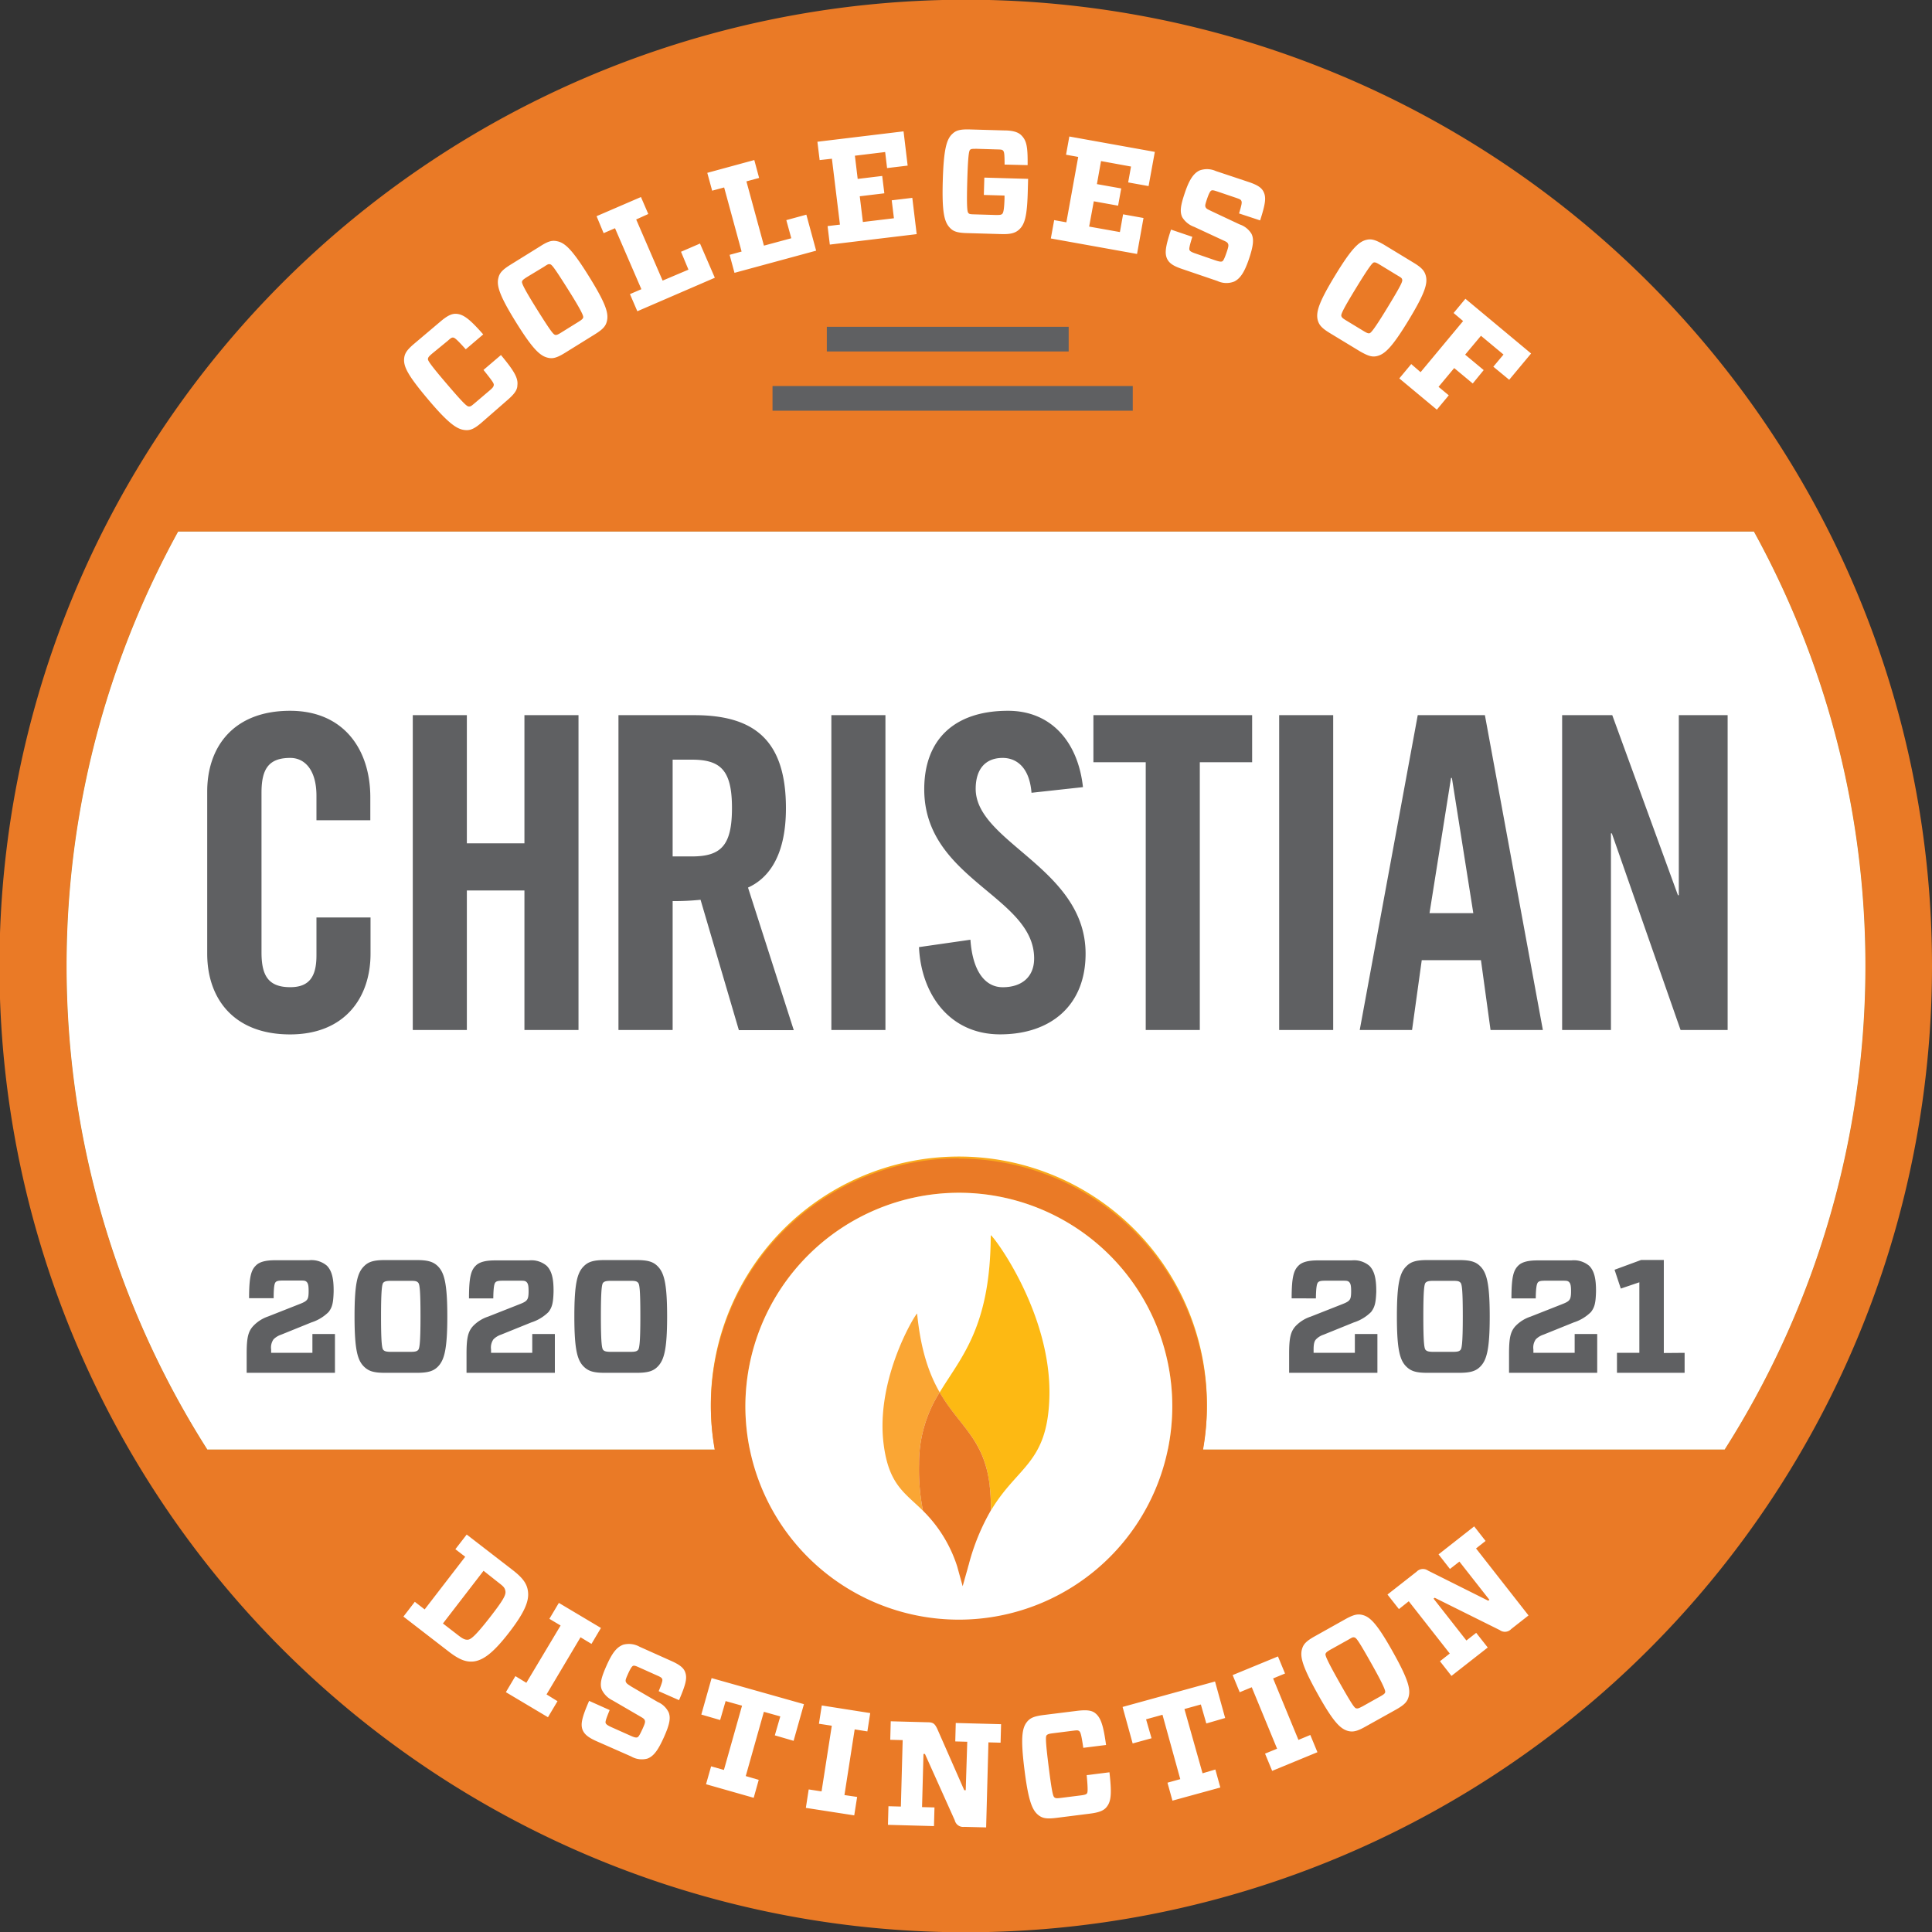
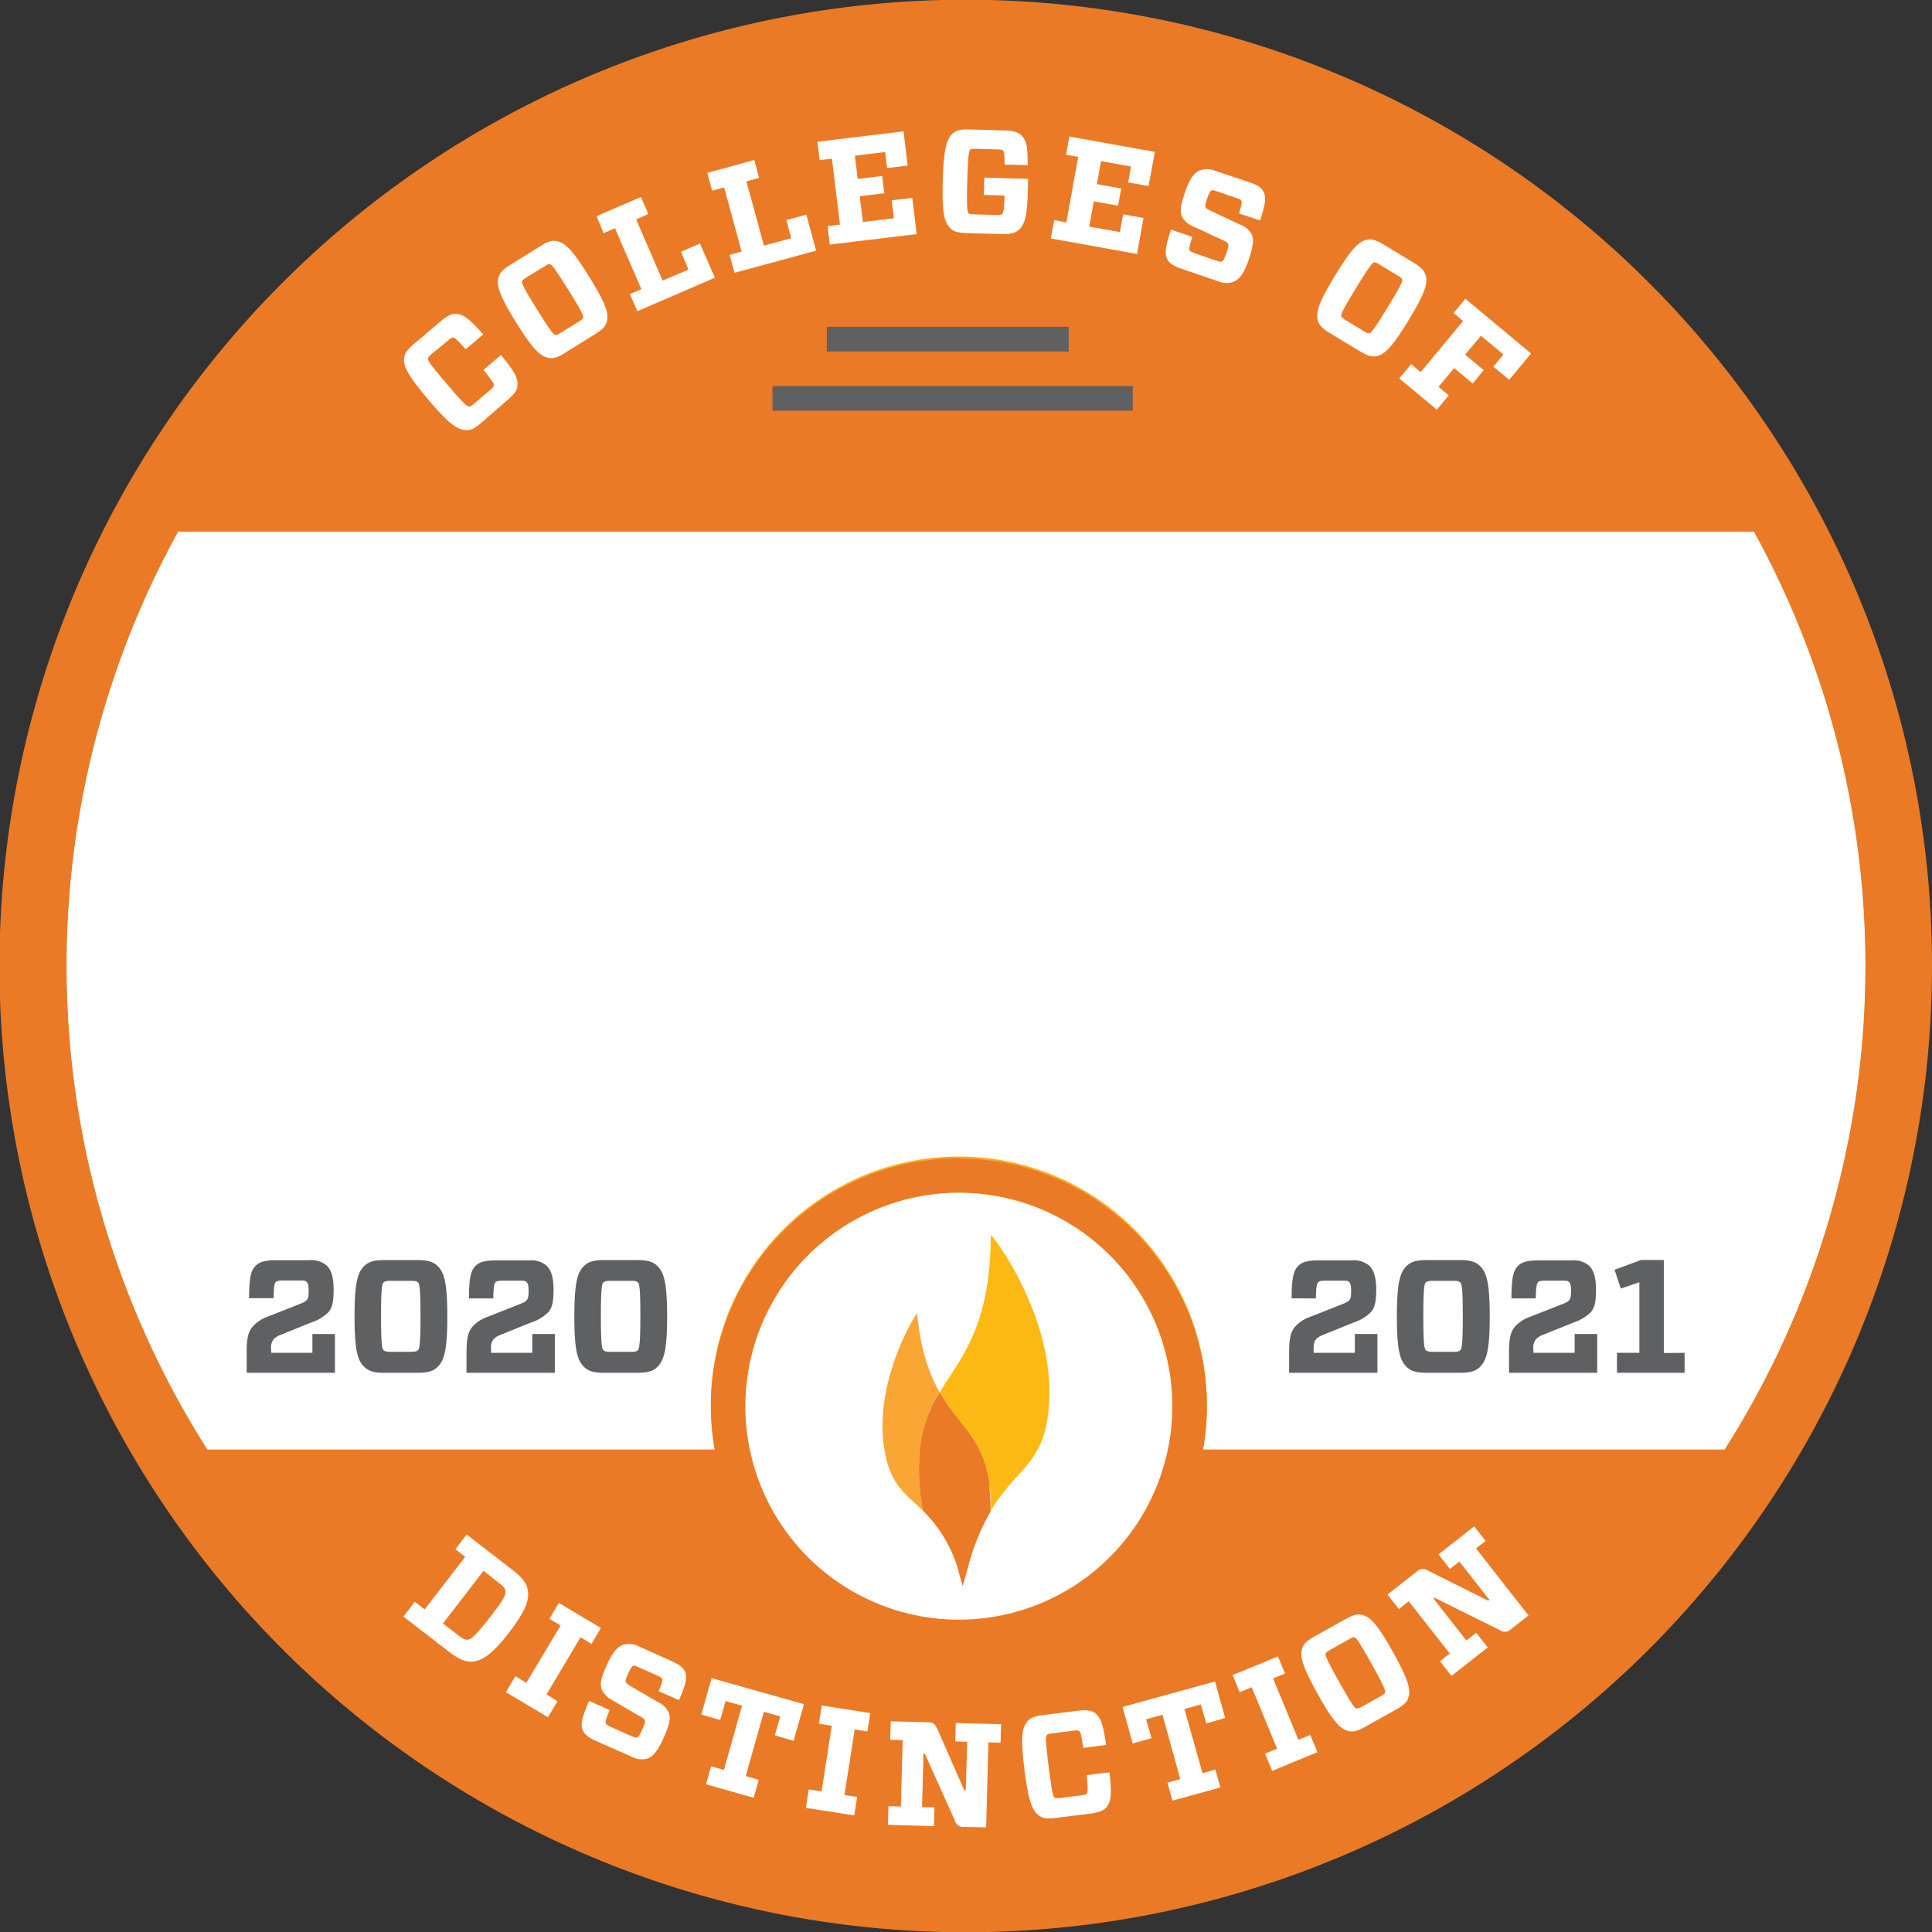
<svg xmlns="http://www.w3.org/2000/svg" viewBox="0 0 353 353">
  <rect x="0" y="0" width="353" height="353" fill="#333333" stroke="none" />
  <defs>
    <style>.cls-1{fill:#ea7a26}.cls-2{fill:#f9aa1c}.cls-3{fill:#fff}.cls-6{fill:#5f6062}</style>
  </defs>
  <g id="Layer_2" data-name="Layer 2">
    <g id="Layer_1-2" data-name="Layer 1">
      <path class="cls-1" d="M321.5 75.85A176.55 176.55 0 1 0 353 176.5a176.3 176.3 0 0 0-31.5-100.65m-283.62 189a164.68 164.68 0 0 1-5.33-167.72h287.91a164.71 164.71 0 0 1-5.34 167.71z" />
      <path class="cls-2" d="M37.88 264.84a164.68 164.68 0 0 1-5.33-167.71h287.91a164.71 164.71 0 0 1-5.34 167.71z" />
      <path class="cls-2" d="M136.17 257a39.08 39.08 0 0 1 35-38.82 39.07 39.07 0 0 0-35 38.82m43.01-38.86a39.07 39.07 0 0 1 35 38.82 39.07 39.07 0 0 0-35-38.82" />
      <path class="cls-3" d="M320.46 97.13H32.55a164.68 164.68 0 0 0 5.33 167.71h92.74a44.59 44.59 0 0 1-.74-7.88 45.32 45.32 0 1 1 89.89 7.88h95.35a164.71 164.71 0 0 0 5.34-167.71" />
      <path class="cls-1" d="M175.19 217.93a39 39 0 1 1-39 39 39.07 39.07 0 0 1 39-39m0-6.29A45.31 45.31 0 1 0 220.51 257a45.32 45.32 0 0 0-45.32-45.31" />
      <path class="cls-3" d="M175.19 217.93a39 39 0 1 1-39 39 39.07 39.07 0 0 1 39-39" />
      <path d="M181.05 276c4.85-8.14 10.28-8.57 10.68-20.52.54-15.77-10.71-30.33-10.71-29.76-.05 16.82-5.47 22.28-9.33 28.69 3.6 6.25 8.19 8.45 9.14 17.11a32.88 32.88 0 0 1 .22 4.48" style="fill:#fdb913" />
      <path d="M171.69 254.39c-1.86-3.22-3.44-7.53-4.12-14.37 0-.44-7.69 11.7-6.11 23.91.95 7.36 3.85 8.81 7.18 12.1a39.24 39.24 0 0 1-.72-8.54 24.18 24.18 0 0 1 3.77-13.1" style="fill:#faa634" />
-       <path class="cls-1" d="M180.84 271.5c-1-8.66-5.55-10.86-9.15-17.11a24.15 24.15 0 0 0-3.77 13.1 38.57 38.57 0 0 0 .72 8.54 25 25 0 0 1 6.25 10.17l1 3.62s.6-2.14.94-3.33c.05-.2.1-.39.16-.58s.05-.17.05-.19a40 40 0 0 1 4-9.74 34.43 34.43 0 0 0-.21-4.48" />
-       <path class="cls-6" d="M57.82 149.87v-4.46c0-4.86-2.23-6.93-4.78-6.93-4 0-5.26 2.07-5.26 6.37V174c0 4.3 1.27 6.37 5.26 6.37 3.58 0 4.78-2.07 4.78-5.81v-6.93h9.88v6.61c0 8.13-4.78 14.76-14.7 14.76-10.36 0-15.14-6.62-15.14-14.74v-29.65c0-8.12 4.78-14.74 15.14-14.74 9.88 0 14.66 7.17 14.66 15.78v4.22zm17.6 38.32v-57.52h9.88v23.42h10.52v-23.42h9.88v57.52h-9.88V162.7H85.3v25.49zm47.48 0H113v-57.52h13.87c11.07 0 16.73 4.7 16.73 17 0 9.24-3.59 13-6.93 14.5l8.36 26.05H135l-7-23.82a47.32 47.32 0 0 1-5.1.24zm0-31.71h3.51c5.34 0 7.33-2 7.33-8.84s-2-8.84-7.33-8.84h-3.51zm29 31.71v-57.52h9.88v57.52zm36.57-43.34c-.4-4.94-3-6.37-5.26-6.37-3.19 0-4.94 2.07-4.94 5.65 0 9.8 20.08 14.5 20.08 30.12 0 9.48-6.38 14.74-15.62 14.74s-14.42-7.33-14.82-15.94l9.4-1.35c.4 5.81 2.71 8.68 5.9 8.68 3.42 0 5.74-1.83 5.74-5.26 0-11.39-20.08-14.42-20.08-30.91 0-9.16 5.58-14.34 15.3-14.34 8 0 12.82 5.82 13.7 13.95zm20.87-5.58h-9.56v-8.6h29v8.6h-9.56v48.92h-9.88zm24.38 48.92v-57.52h9.87v57.52zm24.28 0h-9.56l10.6-57.52h12.27l10.59 57.52h-9.56l-1.75-12.75h-10.82zm3.19-21.35h8l-3.91-24.7h-.16zm24.23 21.35v-57.52h9.16l12 32.9h.16v-32.9h8.92v57.52h-8.6l-12.56-35.93h-.16v35.93z" />
+       <path class="cls-1" d="M180.84 271.5c-1-8.66-5.55-10.86-9.15-17.11a24.15 24.15 0 0 0-3.77 13.1 38.57 38.57 0 0 0 .72 8.54 25 25 0 0 1 6.25 10.17l1 3.62s.6-2.14.94-3.33c.05-.2.1-.39.16-.58a40 40 0 0 1 4-9.74 34.43 34.43 0 0 0-.21-4.48" />
      <path class="cls-3" d="M96.47 290.8c.22 1.71-.59 3.78-3.47 7.5s-4.67 5-6.38 5.26c-1.44.18-2.7-.31-4.61-1.78l-8.3-6.41 2.08-2.7 1.8 1.39 7.41-9.62-1.8-1.38 2.07-2.68 8.3 6.41c1.92 1.47 2.73 2.55 2.9 4.01zm-15.54 5.83 2.72 2.1c.9.7 1.31.91 1.86.86s1.46-.82 3.94-4 3-4.15 2.9-4.83-.38-.91-1.28-1.61L88.35 287zm20.93 14.2-1.74 2.93-7.69-4.58 1.74-2.93 2 1.22 6.26-10.47-2.05-1.22 1.73-2.91 7.69 4.58-1.73 2.91-2-1.21-6.21 10.44zm16.45 10.48a3.87 3.87 0 0 1-3-.39l-6.31-2.78c-1.46-.65-2.21-1.23-2.55-2.06-.39-1-.17-2.21 1.19-5.31l3.75 1.68c-.71 1.73-.81 2.16-.73 2.37s.29.4 1 .73l3.49 1.56c.71.32 1 .4 1.27.33s.52-.56 1-1.6c.39-.87.51-1.2.39-1.52s-.4-.44-1.06-.83l-4.81-2.8a4.22 4.22 0 0 1-2-2c-.36-1-.13-2.11.92-4.45s1.86-3.29 3-3.73a4 4 0 0 1 3 .37l5.78 2.59c1.48.66 2.23 1.23 2.53 2 .41 1.07.21 2.11-1.1 5.17l-3.72-1.64c.65-1.58.74-2 .64-2.23s-.28-.36-1-.67l-3.21-1.44c-.64-.29-.9-.37-1.11-.29s-.51.54-.93 1.48-.51 1.2-.37 1.49.33.39 1 .83l4.82 2.81a3.93 3.93 0 0 1 2 1.93c.37 1 .17 2.15-.88 4.49s-1.85 3.47-3 3.91zm20.32 3.89-.92 3.28L129 326l.93-3.27 2.34.66 3.31-11.74-3-.84-1 3.46-3.44-1 1.88-6.66 16.87 4.76-1.89 6.7-3.43-1 1-3.46-3-.84-3.31 11.74zm17.98 3.12-.53 3.37-8.84-1.37.52-3.37 2.35.36 1.87-12-2.35-.36.52-3.34L159 313l-.52 3.35-2.32-.37-1.87 12zm20.12-10.08-2.19-.06.09-3.37 8.28.22-.09 3.38-2.22-.06-.42 15.54-4-.1a1.57 1.57 0 0 1-1.73-1.19L169 320.47h-.27l-.26 9.71 2.27.06-.09 3.41-8.41-.23.09-3.4 2.27.06.33-12.14-2.27-.06.09-3.38 6.76.18c1 0 1.29.28 1.73 1.18l4.94 11.23h.27zM193 332.15c-1.77.22-2.53.07-3.25-.49-1.15-.9-1.85-2.58-2.57-8.32s-.45-7.58.44-8.7c.57-.73 1.26-1.05 3-1.28l6.18-.77c1.66-.2 2.63-.11 3.29.41 1.06.82 1.51 2.29 2 5.83l-4.16.52c-.34-2.31-.49-2.86-.74-3.05s-.42-.16-1.18-.07l-3.57.45c-.83.1-1 .18-1.2.37s-.24.95.36 5.73.81 5.43 1.05 5.62.44.19 1.27.09l3.57-.45c.78-.1 1-.2 1.12-.38s.19-.68-.06-3.32l4.16-.52c.41 3.68.36 5.24-.49 6.3-.54.72-1.45 1.05-3.12 1.26zm29.06-8.84.91 3.29-8.75 2.4-.91-3.28 2.34-.65-3.25-11.76-3 .83 1 3.46-3.45.95-1.84-6.67 16.89-4.65 1.85 6.67-3.44 1-1-3.47-3 .83 3.31 11.74zm17.35-6.31 1.3 3.15-8.27 3.41-1.3-3.15 2.2-.9-4.63-11.23-2.2.91-1.29-3.13 8.28-3.41 1.29 3.12-2.18.9 4.63 11.23zm6.39-21.15c1.58-.88 2.31-1 3.2-.76 1.38.37 2.66 1.67 5.5 6.74s3.26 6.83 2.86 8.23c-.25.88-.74 1.43-2.32 2.32l-5.58 3.11c-1.55.88-2.31 1-3.19.77-1.4-.4-2.69-1.69-5.51-6.75s-3.27-6.84-2.86-8.22c.25-.88.77-1.45 2.33-2.32zm2 16.28c.26.08.47 0 1.21-.39l3.14-1.76c.7-.39.89-.56.94-.8s-.14-1-2.48-5.16-2.77-4.73-3.1-4.83-.46 0-1.17.41l-3.14 1.75c-.73.41-.89.56-1 .8s.14 1 2.49 5.17 2.79 4.73 3.08 4.81zm18.85-26.81-1.73 1.35-2.08-2.67 6.51-5.11 2.08 2.66-1.74 1.37 9.59 12.24-3.17 2.49a1.57 1.57 0 0 1-2.08.19l-11.89-5.91-.21.16 6 7.65 1.79-1.4 2.11 2.68-6.63 5.19-2.1-2.68 1.79-1.41-7.49-9.55-1.8 1.43-2.09-2.66 5.32-4.17a1.61 1.61 0 0 1 2.09-.2l11 5.5.21-.17zM88 77.21c-1.35 1.16-2.07 1.45-3 1.37-1.45-.11-3-1.13-6.72-5.53s-4.57-6.05-4.44-7.51c.07-.92.47-1.58 1.83-2.73l4.73-4c1.27-1.09 2.13-1.54 3-1.47 1.34.1 2.53 1.08 4.89 3.76l-3.19 2.72c-1.56-1.73-2-2.11-2.29-2.14s-.45.1-1 .59L79 64.57c-.64.54-.77.72-.81 1s.33.93 3.46 4.59 3.66 4.09 4 4.11.46-.08 1.1-.62l2.74-2.33c.6-.51.71-.72.73-1s-.22-.66-1.88-2.73l3.19-2.72c2.36 2.85 3.18 4.18 3 5.53 0 .9-.63 1.68-1.9 2.77zM98.7 45c1.54-1 2.26-1.12 3.16-.91 1.4.31 2.74 1.55 5.8 6.49s3.57 6.67 3.23 8.09c-.21.89-.68 1.47-2.21 2.42l-5.43 3.37c-1.52.94-2.27 1.12-3.16.9-1.41-.33-2.76-1.57-5.81-6.48s-3.57-6.7-3.22-8.09c.2-.89.7-1.48 2.21-2.42zm2.71 16.18c.26.06.47 0 1.18-.45l3.06-1.9c.69-.43.87-.6.91-.85s-.19-1-2.71-5-3-4.61-3.32-4.69-.46 0-1.15.46l-3.06 1.85c-.71.45-.87.6-.94.84s.18 1 2.72 5.06 3.01 4.6 3.31 4.67zm10.96-19.48-2.08.9-1.29-3.1 8.11-3.5 1.34 3.1-2.21 1 4.83 11.17 4.72-2-1.36-3.27 3.47-1.5 2.71 6.25-14.16 6.12-1.35-3.13 2.09-.9zm19.94-7.45-2.19.59-.89-3.26 8.59-2.34.88 3.27-2.32.63 3.2 11.74 5-1.35-.91-3.31 3.66-1 1.79 6.58-14.92 4.05-.89-3.29 2.19-.6zm17.45-5-.41-3.35 15.74-1.9.75 6.26-3.76.45-.35-2.93-5.53.67.51 4.24 4.48-.54.39 3.17-4.49.54.57 4.7 5.67-.68-.4-3.28 3.76-.45.8 6.63-15.87 1.91-.41-3.38 2.26-.27L152 29zm33.79.82c0-1.89-.07-2.3-.25-2.52s-.37-.23-1.19-.25l-3.62-.11c-.84 0-1.05 0-1.25.19s-.38 1.09-.51 5.74 0 5.52.18 5.77.4.26 1.24.28l3.76.11c.76 0 1 0 1.22-.21s.35-.94.41-2.8v-.54l-3.78-.11.09-3.17 8 .23-.07 2.57c-.13 4.35-.57 5.75-1.55 6.67-.72.68-1.64.9-3.27.85l-6.29-.18c-1.79-.05-2.51-.31-3.14-1-1-1.06-1.44-2.83-1.27-8.61s.7-7.56 1.76-8.53c.66-.63 1.4-.85 3.19-.8l6.24.18c1.68 0 2.64.34 3.2.93.91.94 1.15 2 1.11 5.41zm11.23-1.8.6-3.33L211 27.75 209.86 34l-3.73-.67.52-2.9-5.48-1-.75 4.21 4.44.79-.57 3.15-4.44-.8-.85 4.62 5.62 1 .58-3.24 3.73.67-1.18 6.57L192 43.57l.61-3.35 2.23.4L197 28.67zm30.73 23.17a3.87 3.87 0 0 1-3.08-.1L216 49.15c-1.52-.51-2.32-1-2.73-1.81-.49-1-.37-2.18.69-5.39l3.89 1.32c-.55 1.78-.61 2.22-.51 2.42s.33.37 1.1.63l3.56 1.23c.74.25 1.07.3 1.3.21s.46-.61.83-1.69c.3-.89.39-1.24.24-1.55s-.44-.4-1.12-.72l-5.06-2.35a4.2 4.2 0 0 1-2.19-1.78c-.45-1-.32-2.08.51-4.51.77-2.28 1.53-3.45 2.63-4a3.93 3.93 0 0 1 3 .09l6 2c1.54.52 2.34 1 2.72 1.78.5 1 .4 2.08-.62 5.24L226.39 39c.49-1.63.55-2 .43-2.28s-.32-.34-1-.58L222.46 35c-.67-.22-.93-.29-1.14-.18s-.46.58-.79 1.56-.39 1.24-.23 1.52.37.35 1.13.72l5.06 2.38a4 4 0 0 1 2.18 1.74c.45.92.36 2.12-.46 4.55s-1.6 3.61-2.7 4.15zM258.28 48c1.55.94 2 1.52 2.24 2.41.35 1.39-.14 3.14-3.16 8.11s-4.34 6.19-5.76 6.54c-.89.21-1.62 0-3.16-.89l-5.44-3.3c-1.52-.92-2-1.51-2.24-2.4-.34-1.42.16-3.17 3.17-8.12s4.35-6.21 5.75-6.53c.89-.22 1.64 0 3.17.88zm-13.2 9.73c.06.26.22.42.93.85l3.08 1.87c.69.42.92.5 1.16.43s.78-.61 3.27-4.7 2.76-4.74 2.68-5.08-.23-.39-.93-.81l-3.07-1.87c-.72-.44-.93-.51-1.17-.47s-.78.61-3.29 4.72-2.74 4.78-2.66 5.08zm20.51-.54 2.16-2.6 12 10-4 4.8-2.9-2.39 1.86-2.22-4.12-3.43-2.89 3.45 3.39 2.82-2 2.45-3.39-2.82-2.86 3.43 1.87 1.55-2.18 2.62-6.86-5.71 2.18-2.62 1.71 1.48 7.77-9.34z" />
      <path class="cls-6" d="M141.15 70.53h65.82v4.51h-65.82zm9.92-10.82h44.19v4.51h-44.19zm-91.02 180a7.83 7.83 0 0 1-3.15 1.91l-5.53 2.24a3.53 3.53 0 0 0-1.39.85 2.6 2.6 0 0 0-.44 1.85v.62h7.54v-3.44h4.12v7.09H45.07v-3.5c0-2.86.26-4 1.15-5a6.7 6.7 0 0 1 2.78-1.8l5.68-2.24c1-.38 1.24-.59 1.42-.82s.29-.56.29-1.56-.09-1.41-.35-1.68-.56-.26-1.24-.26h-3.17c-.82 0-1.12.11-1.29.32S50 235 50 237.2h-4.49c0-3.94.38-5.15 1.27-6 .61-.62 1.7-.94 3.5-.94h6.18a4.35 4.35 0 0 1 3.27 1c.88.91 1.26 2.27 1.23 4.77-.06 2.15-.29 2.85-.91 3.68zM80 231.35c1.17 1.17 1.73 3.12 1.73 9.18s-.56 8-1.73 9.18c-.8.8-1.77 1.12-3.86 1.12h-5.8c-2.09 0-3-.32-3.82-1.12-1.21-1.17-1.74-3.15-1.74-9.18s.53-8 1.74-9.18c.79-.8 1.73-1.12 3.82-1.12h5.8c2.07 0 3.04.32 3.86 1.12zM71.56 247h3.32c1 0 1.27-.09 1.51-.33s.44-1 .44-6.15-.18-5.92-.44-6.18-.5-.32-1.51-.32h-3.32c-1 0-1.27.11-1.5.32s-.44 1-.44 6.18.2 5.92.44 6.15.53.33 1.5.33zm28.67-7.29a7.83 7.83 0 0 1-3.15 1.91l-5.54 2.24a3.56 3.56 0 0 0-1.38.85 2.6 2.6 0 0 0-.44 1.85v.62h7.53v-3.44h4.13v7.09H85.24v-3.5c0-2.86.27-4 1.15-5a6.75 6.75 0 0 1 2.8-1.77l5.68-2.24c1-.38 1.24-.59 1.41-.82s.3-.56.3-1.56-.09-1.41-.36-1.68-.56-.26-1.22-.26h-3.19c-.83 0-1.12.11-1.3.32s-.35.71-.38 2.91h-4.44c0-3.94.38-5.15 1.26-6 .62-.62 1.71-.94 3.5-.94h6.19a4.33 4.33 0 0 1 3.26 1c.89.91 1.27 2.27 1.24 4.77-.06 2.12-.3 2.82-.91 3.65zm19.92-8.36c1.18 1.17 1.74 3.12 1.74 9.18s-.56 8-1.74 9.18c-.79.8-1.76 1.12-3.85 1.12h-5.8c-2.09 0-3-.32-3.83-1.12-1.2-1.17-1.73-3.15-1.73-9.18s.53-8 1.73-9.18c.8-.8 1.74-1.12 3.83-1.12h5.8c2.09 0 3.06.32 3.85 1.12zM111.73 247h3.33c1 0 1.27-.09 1.5-.33s.44-1 .44-6.15-.17-5.92-.44-6.18-.5-.32-1.5-.32h-3.33c-1 0-1.26.11-1.5.32s-.44 1-.44 6.18.21 5.92.44 6.15.53.33 1.5.33zm138.79-7.29a7.83 7.83 0 0 1-3.15 1.91l-5.53 2.24a3.41 3.41 0 0 0-1.38.85c-.3.32-.45.8-.45 1.85v.62h7.54v-3.44h4.12v7.09h-16.13v-3.5c0-2.86.27-4 1.15-5a6.68 6.68 0 0 1 2.8-1.77l5.68-2.24c1-.38 1.23-.59 1.41-.82s.29-.56.29-1.56-.09-1.41-.35-1.68-.56-.26-1.24-.26h-3.18c-.82 0-1.11.11-1.29.32s-.35.71-.38 2.91H236c0-3.94.39-5.15 1.27-6 .62-.62 1.71-.94 3.5-.94h6.18a4.35 4.35 0 0 1 3.27 1c.88.91 1.26 2.27 1.24 4.77-.08 2.12-.32 2.82-.94 3.65zm19.93-8.36c1.18 1.17 1.74 3.12 1.74 9.18s-.56 8-1.74 9.18c-.8.8-1.77 1.12-3.86 1.12h-5.8c-2.08 0-3-.32-3.82-1.12-1.21-1.17-1.74-3.15-1.74-9.18s.53-8 1.74-9.18c.79-.8 1.74-1.12 3.82-1.12h5.8c2.09 0 3.06.32 3.86 1.12zM262 247h3.33c1 0 1.26-.09 1.5-.33s.44-1 .44-6.15-.18-5.92-.44-6.18-.5-.32-1.5-.32H262c-1 0-1.26.11-1.5.32s-.44 1-.44 6.18.2 5.92.44 6.15.56.33 1.5.33zm28.7-7.29a7.83 7.83 0 0 1-3.15 1.91l-5.55 2.24a3.53 3.53 0 0 0-1.39.85 2.6 2.6 0 0 0-.44 1.85v.62h7.54v-3.44h4.12v7.09h-16.11v-3.5c0-2.86.26-4 1.14-5a6.75 6.75 0 0 1 2.8-1.77l5.68-2.24c1-.38 1.24-.59 1.41-.82s.3-.56.3-1.56-.09-1.41-.35-1.68-.56-.26-1.24-.26h-3.18c-.82 0-1.12.11-1.29.32s-.36.71-.39 2.91h-4.44c0-3.94.38-5.15 1.26-6 .62-.62 1.71-.94 3.51-.94h6.18a4.35 4.35 0 0 1 3.27 1c.88.91 1.26 2.27 1.23 4.77-.06 2.12-.29 2.82-.91 3.65zm17.1 7.47v3.65h-12.36v-3.65h4.09v-12.89l-3.39 1.15L295 232l4.86-1.79H304v17z" />
    </g>
  </g>
</svg>